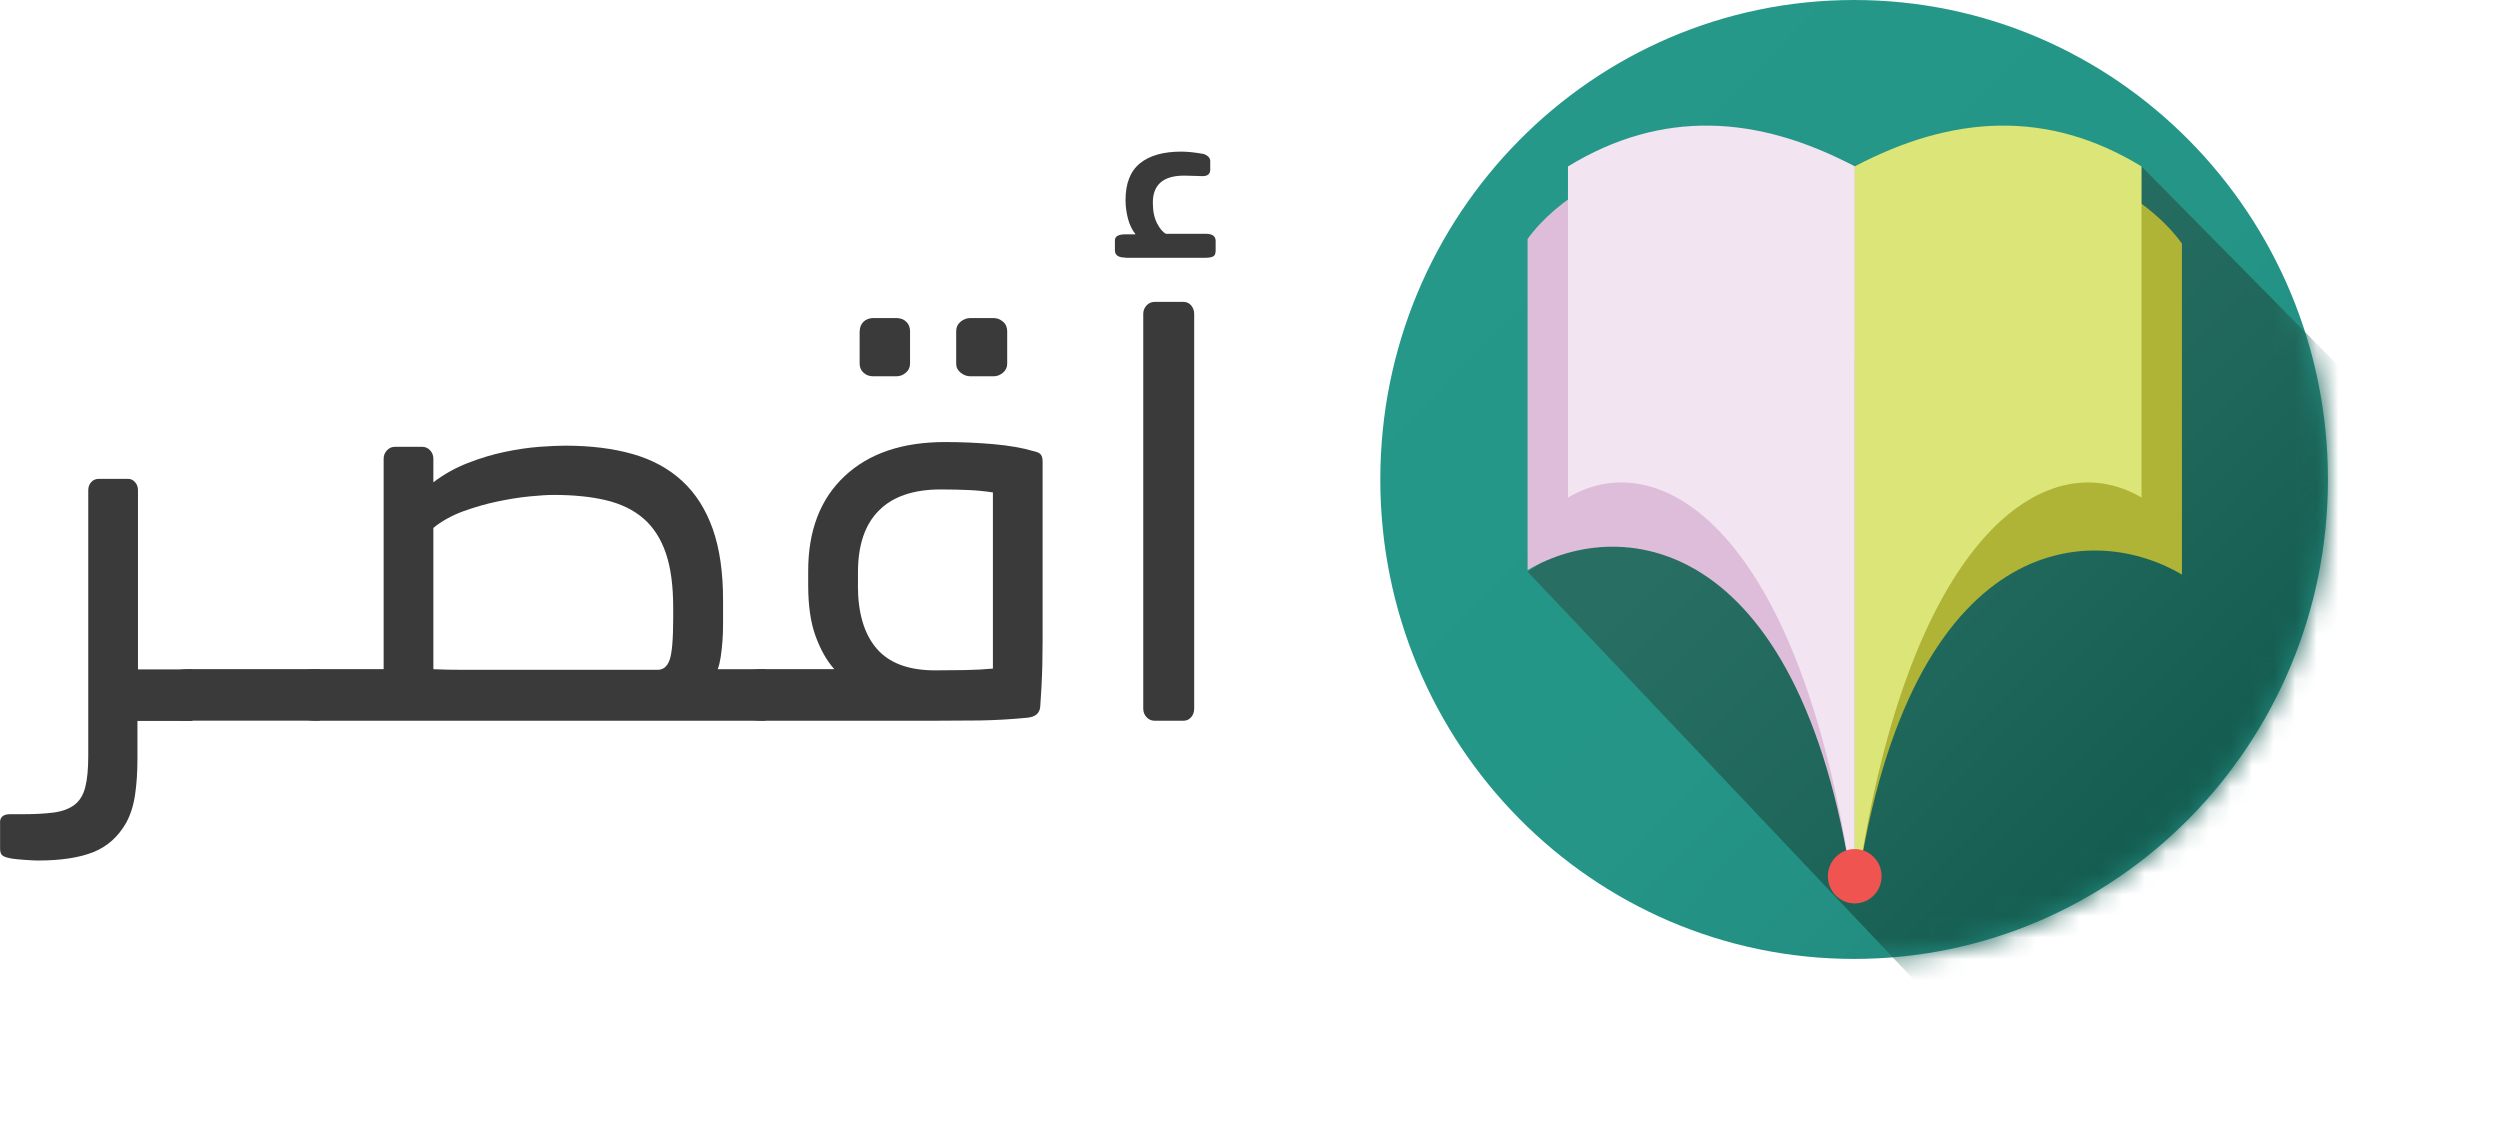
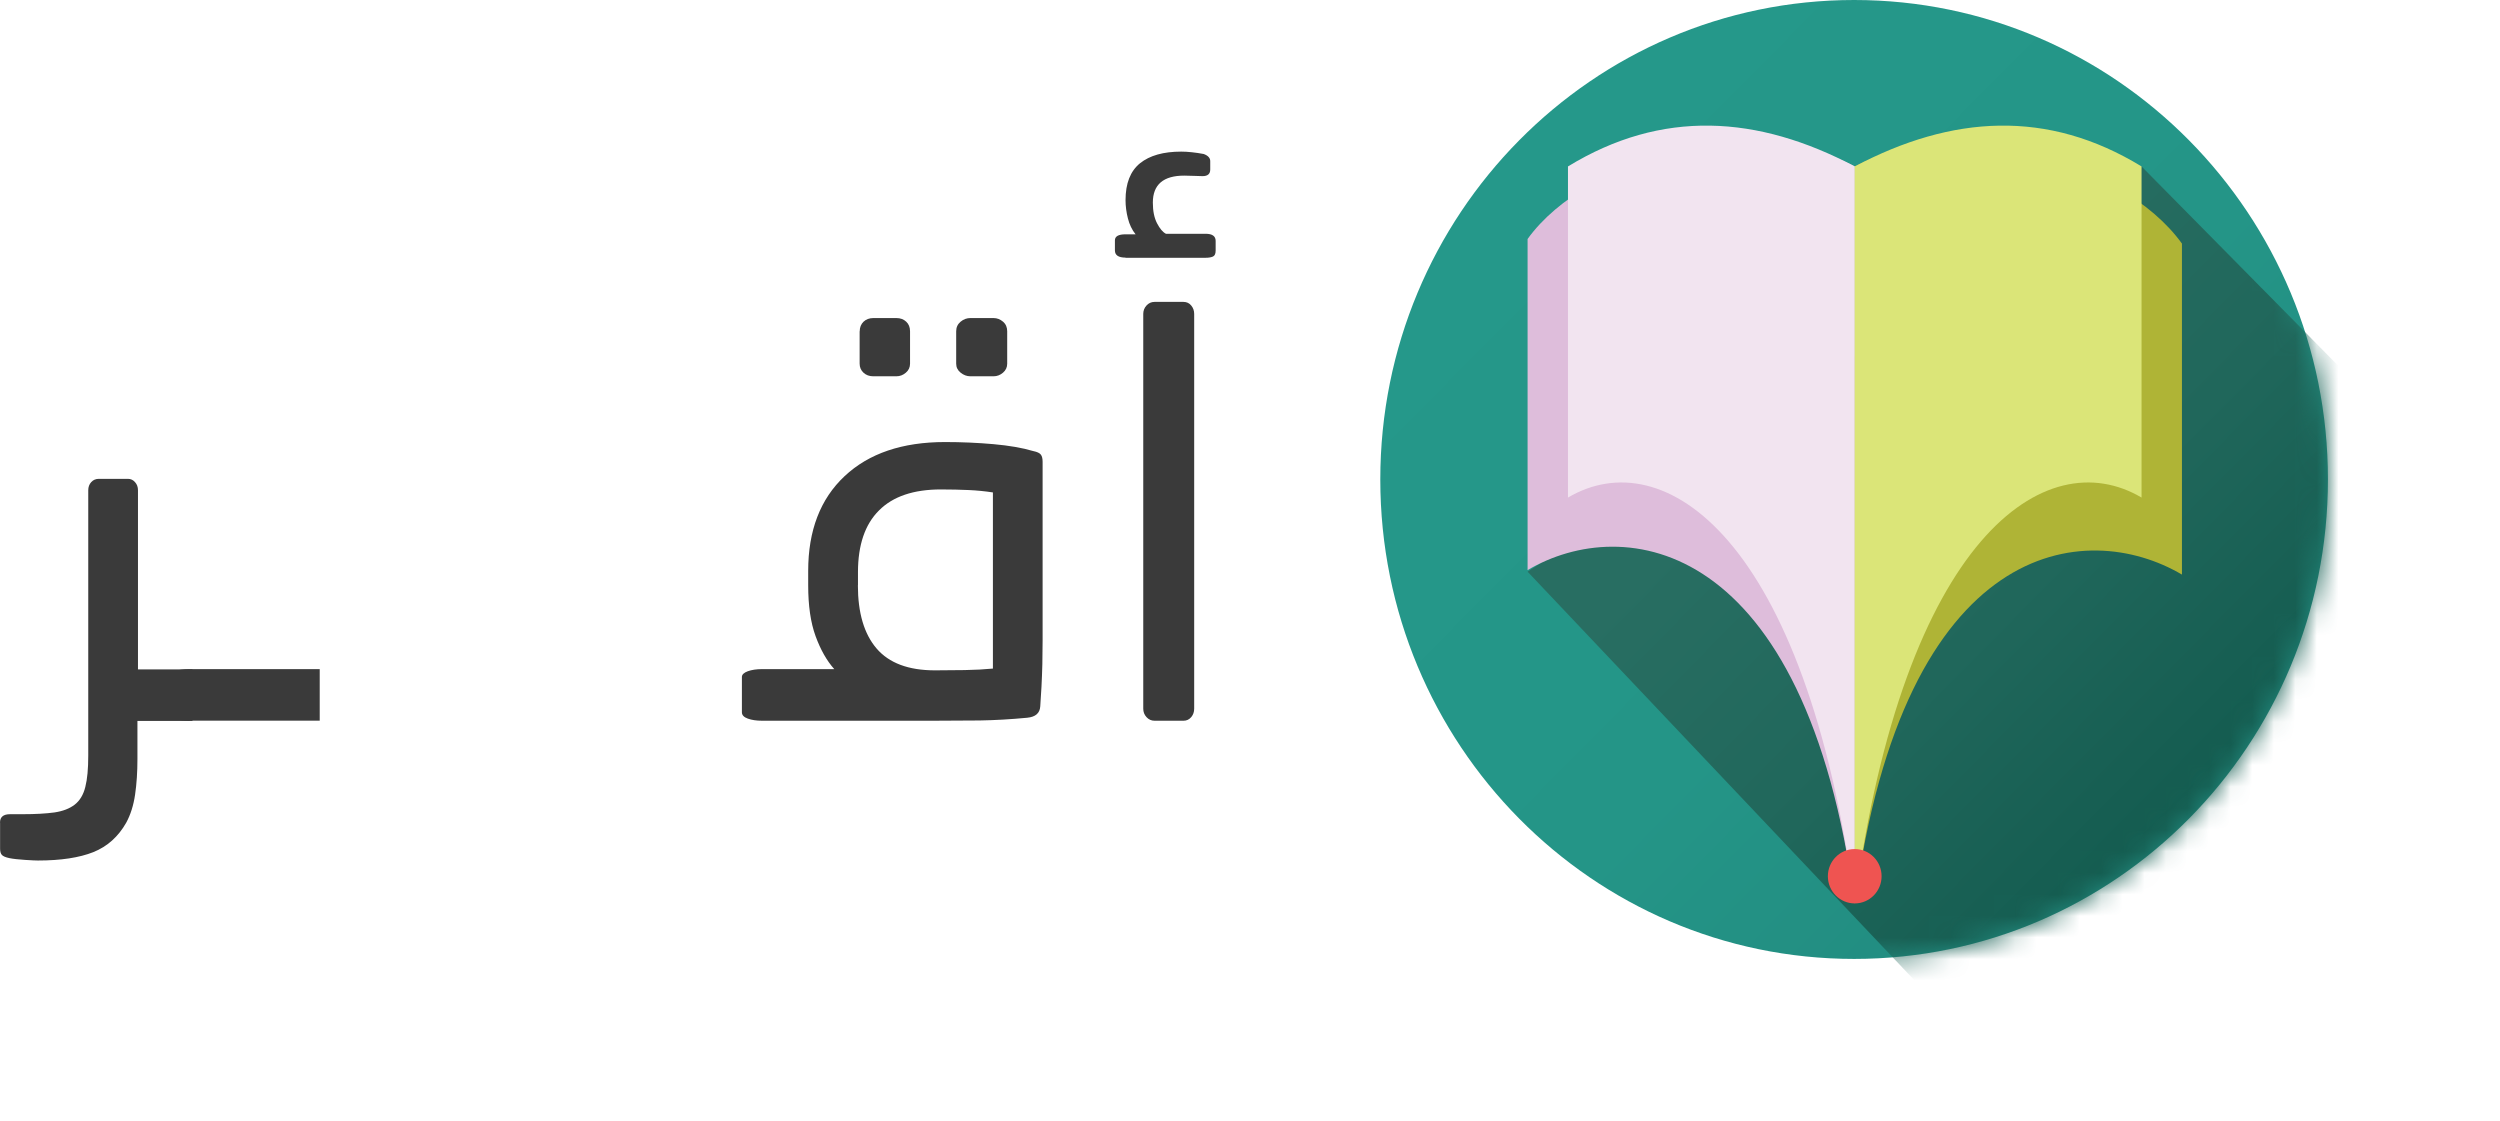
<svg xmlns="http://www.w3.org/2000/svg" width="116" height="52" viewBox="0 0 116 52" fill="none">
  <path d="M108.016 22.247C108.016 9.96 98.173 0 86.031 0C73.889 0 64.046 9.96 64.046 22.247C64.046 34.534 73.889 44.494 86.031 44.494C98.173 44.494 108.016 34.534 108.016 22.247Z" fill="url(#paint0_linear_1_3)" />
  <mask id="mask0_1_3" style="mask-type:luminance" maskUnits="userSpaceOnUse" x="64" y="0" width="45" height="45">
    <path d="M108.016 22.247C108.016 9.96 98.173 0 86.031 0C73.889 0 64.046 9.96 64.046 22.247C64.046 34.534 73.889 44.494 86.031 44.494C98.173 44.494 108.016 34.534 108.016 22.247Z" fill="white" />
  </mask>
  <g mask="url(#mask0_1_3)">
    <path d="M116 24.585L114.762 51.844L94.998 52L70.88 26.526L99.368 7.723C99.368 7.723 113.41 21.94 116 24.585Z" fill="url(#paint1_linear_1_3)" />
  </g>
  <g filter="url(#filter0_d_1_3)">
    <path d="M70.88 11.089C73.689 7.195 81.551 5.336 86.059 7.723V41.919C83.773 24.876 75.316 23.832 70.88 26.453V11.089Z" fill="#DEBDDB" />
    <path d="M101.242 11.302C98.434 7.408 90.571 5.336 86.063 7.723V41.919C88.35 24.876 96.807 24.045 101.242 26.661V11.302Z" fill="#AFB436" />
    <path d="M72.754 7.723C77.108 5.061 81.551 5.336 86.063 7.723V41.919C83.777 24.876 77.189 20.466 72.754 23.087V7.723Z" fill="#F2E4F0" />
    <path d="M99.368 7.723C95.014 5.061 90.571 5.336 86.059 7.723V41.919C88.346 24.876 94.933 20.466 99.368 23.087V7.723Z" fill="#DBE578" />
    <path d="M86.059 41.919C86.748 41.919 87.306 41.354 87.306 40.657C87.306 39.961 86.748 39.396 86.059 39.396C85.371 39.396 84.813 39.961 84.813 40.657C84.813 41.354 85.371 41.919 86.059 41.919Z" fill="#EF5451" />
  </g>
  <path d="M0 38.168C0 37.91 0.154 37.779 0.465 37.779H1.044C1.647 37.779 2.145 37.75 2.529 37.697C2.914 37.639 3.225 37.521 3.464 37.337C3.703 37.152 3.869 36.878 3.958 36.517C4.051 36.157 4.095 35.67 4.095 35.06V22.747C4.095 22.599 4.14 22.472 4.233 22.37C4.326 22.268 4.443 22.218 4.589 22.218H5.936C6.066 22.218 6.175 22.268 6.264 22.37C6.357 22.472 6.402 22.595 6.402 22.747V31.059H8.931V33.45H6.377V35.228C6.377 35.821 6.341 36.366 6.268 36.87C6.195 37.369 6.058 37.803 5.855 38.176C5.487 38.823 4.981 39.277 4.33 39.539C3.678 39.797 2.825 39.928 1.76 39.928C1.667 39.928 1.473 39.92 1.169 39.9C0.866 39.879 0.623 39.855 0.441 39.818C0.259 39.781 0.138 39.728 0.085 39.666C0.028 39.601 0.004 39.503 0.004 39.376V38.18L0 38.168Z" fill="#3A3A3A" />
  <path d="M8.765 33.442C8.51 33.442 8.287 33.41 8.105 33.344C7.923 33.279 7.83 33.18 7.83 33.053V31.411C7.83 31.301 7.923 31.211 8.105 31.145C8.287 31.08 8.51 31.047 8.765 31.047H14.835V33.438H8.765V33.442Z" fill="#3A3A3A" />
-   <path d="M13.734 31.411C13.734 31.301 13.827 31.211 14.009 31.145C14.191 31.08 14.414 31.047 14.669 31.047H17.801V21.289C17.801 21.142 17.849 21.011 17.951 20.9C18.052 20.789 18.173 20.732 18.323 20.732H19.585C19.731 20.732 19.857 20.785 19.958 20.896C20.059 21.006 20.108 21.133 20.108 21.281V22.378C20.585 22.014 21.115 21.715 21.702 21.485C22.289 21.256 22.863 21.084 23.434 20.965C24 20.847 24.535 20.769 25.028 20.732C25.522 20.695 25.927 20.679 26.238 20.679C27.412 20.679 28.452 20.81 29.358 21.068C30.265 21.326 31.029 21.743 31.652 22.317C32.276 22.89 32.745 23.631 33.069 24.536C33.389 25.441 33.55 26.543 33.55 27.837V28.959C33.55 29.225 33.542 29.491 33.522 29.749C33.502 30.007 33.477 30.253 33.441 30.482C33.405 30.711 33.36 30.904 33.303 31.051H35.529V33.442H14.677C14.422 33.442 14.2 33.41 14.017 33.344C13.835 33.279 13.742 33.18 13.742 33.053V31.411H13.734ZM20.108 31.051C20.565 31.071 21.038 31.08 21.524 31.08H30.52C30.774 31.08 30.96 30.928 31.07 30.621C31.179 30.314 31.236 29.671 31.236 28.688V28.189C31.236 27.169 31.122 26.326 30.892 25.658C30.661 24.991 30.317 24.458 29.86 24.061C29.403 23.664 28.824 23.381 28.128 23.213C27.432 23.046 26.619 22.964 25.684 22.964C25.409 22.964 25.036 22.988 24.571 23.033C24.106 23.078 23.604 23.16 23.074 23.271C22.544 23.381 22.009 23.537 21.479 23.729C20.949 23.926 20.492 24.18 20.108 24.495V31.055V31.051Z" fill="#3A3A3A" />
  <path d="M34.424 31.411C34.424 31.301 34.517 31.211 34.7 31.145C34.882 31.08 35.104 31.047 35.359 31.047H38.71C38.362 30.658 38.075 30.15 37.844 29.52C37.613 28.889 37.5 28.103 37.5 27.157V26.489C37.5 24.618 38.062 23.152 39.187 22.096C40.312 21.039 41.866 20.511 43.845 20.511C44.614 20.511 45.367 20.544 46.099 20.609C46.831 20.675 47.446 20.781 47.94 20.929C48.122 20.965 48.244 21.023 48.296 21.096C48.353 21.17 48.377 21.281 48.377 21.428V29.728C48.377 30.089 48.373 30.453 48.365 30.813C48.357 31.174 48.341 31.522 48.325 31.858C48.304 32.189 48.288 32.496 48.268 32.775C48.248 33.09 48.049 33.266 47.665 33.303C46.896 33.377 46.16 33.418 45.456 33.43C44.751 33.438 44.031 33.442 43.299 33.442H35.359C35.104 33.442 34.882 33.41 34.7 33.344C34.517 33.279 34.424 33.18 34.424 33.053V31.411ZM39.806 27.157C39.806 28.434 40.094 29.413 40.672 30.089C41.251 30.764 42.149 31.104 43.38 31.104C43.8 31.104 44.258 31.1 44.751 31.092C45.245 31.084 45.686 31.059 46.071 31.022V22.849C45.702 22.792 45.33 22.755 44.946 22.738C44.561 22.722 44.132 22.71 43.655 22.71C42.392 22.71 41.433 23.033 40.786 23.684C40.134 24.331 39.81 25.29 39.81 26.547V27.157H39.806ZM39.891 15.372C39.891 15.188 39.952 15.04 40.069 14.926C40.187 14.815 40.341 14.758 40.523 14.758H41.595C41.777 14.758 41.931 14.815 42.048 14.926C42.166 15.036 42.226 15.184 42.226 15.372V16.875C42.226 17.043 42.162 17.182 42.032 17.292C41.903 17.403 41.757 17.46 41.591 17.46H40.519C40.337 17.46 40.183 17.403 40.065 17.292C39.948 17.182 39.887 17.043 39.887 16.875V15.372H39.891ZM44.367 15.372C44.367 15.188 44.436 15.04 44.573 14.926C44.711 14.811 44.861 14.758 45.026 14.758H46.099C46.265 14.758 46.41 14.815 46.54 14.926C46.669 15.036 46.734 15.184 46.734 15.372V16.875C46.734 17.043 46.669 17.182 46.54 17.292C46.41 17.403 46.265 17.46 46.099 17.46H45.026C44.861 17.46 44.711 17.403 44.573 17.292C44.436 17.182 44.367 17.043 44.367 16.875V15.372Z" fill="#3A3A3A" />
  <path d="M52.225 11.953C51.898 11.953 51.732 11.842 51.732 11.621V11.15C51.732 10.966 51.898 10.872 52.225 10.872H52.691C52.525 10.667 52.408 10.421 52.335 10.135C52.262 9.848 52.225 9.565 52.225 9.287C52.225 8.509 52.448 7.94 52.897 7.575C53.346 7.215 53.982 7.035 54.807 7.035C54.953 7.035 55.119 7.043 55.301 7.064C55.483 7.084 55.665 7.109 55.851 7.145C56.054 7.219 56.155 7.33 56.155 7.477V7.866C56.155 8.071 56.037 8.173 55.799 8.173C55.762 8.173 55.633 8.169 55.414 8.161C55.196 8.153 55.038 8.149 54.949 8.149C53.978 8.149 53.492 8.566 53.492 9.402C53.492 9.791 53.557 10.11 53.686 10.36C53.816 10.61 53.953 10.773 54.099 10.847H55.94C56.252 10.847 56.406 10.958 56.406 11.179V11.625C56.406 11.773 56.365 11.867 56.28 11.904C56.199 11.941 56.082 11.961 55.936 11.961H52.225V11.953ZM53.047 14.565C53.047 14.418 53.096 14.287 53.197 14.176C53.298 14.066 53.419 14.008 53.569 14.008H54.916C55.062 14.008 55.184 14.066 55.273 14.176C55.366 14.287 55.41 14.418 55.41 14.565V32.885C55.41 33.033 55.366 33.164 55.273 33.274C55.179 33.385 55.062 33.442 54.916 33.442H53.569C53.423 33.442 53.298 33.385 53.197 33.274C53.096 33.164 53.047 33.033 53.047 32.885V14.565Z" fill="#3A3A3A" />
  <defs>
    <filter id="filter0_d_1_3" x="68.86" y="3.808" width="34.402" height="40.13" filterUnits="userSpaceOnUse" color-interpolation-filters="sRGB">
      <feFlood flood-opacity="0" result="BackgroundImageFix" />
      <feColorMatrix in="SourceAlpha" type="matrix" values="0 0 0 0 0 0 0 0 0 0 0 0 0 0 0 0 0 0 127 0" result="hardAlpha" />
      <feOffset />
      <feGaussianBlur stdDeviation="1.01" />
      <feColorMatrix type="matrix" values="0 0 0 0 0 0 0 0 0 0 0 0 0 0 0 0 0 0 0.2 0" />
      <feBlend mode="normal" in2="BackgroundImageFix" result="effect1_dropShadow_1_3" />
      <feBlend mode="normal" in="SourceGraphic" in2="effect1_dropShadow_1_3" result="shape" />
    </filter>
    <linearGradient id="paint0_linear_1_3" x1="71.496" y1="7.539" x2="100.616" y2="36.32" gradientUnits="userSpaceOnUse">
      <stop stop-color="#25988A" />
      <stop offset="0.6" stop-color="#249587" />
      <stop offset="0.94" stop-color="#228D81" />
      <stop offset="1" stop-color="#228B7F" />
    </linearGradient>
    <linearGradient id="paint1_linear_1_3" x1="84.999" y1="17.53" x2="108.096" y2="40.355" gradientUnits="userSpaceOnUse">
      <stop stop-color="#286E62" />
      <stop offset="0.41" stop-color="#20675B" />
      <stop offset="1" stop-color="#0D564A" />
    </linearGradient>
  </defs>
</svg>